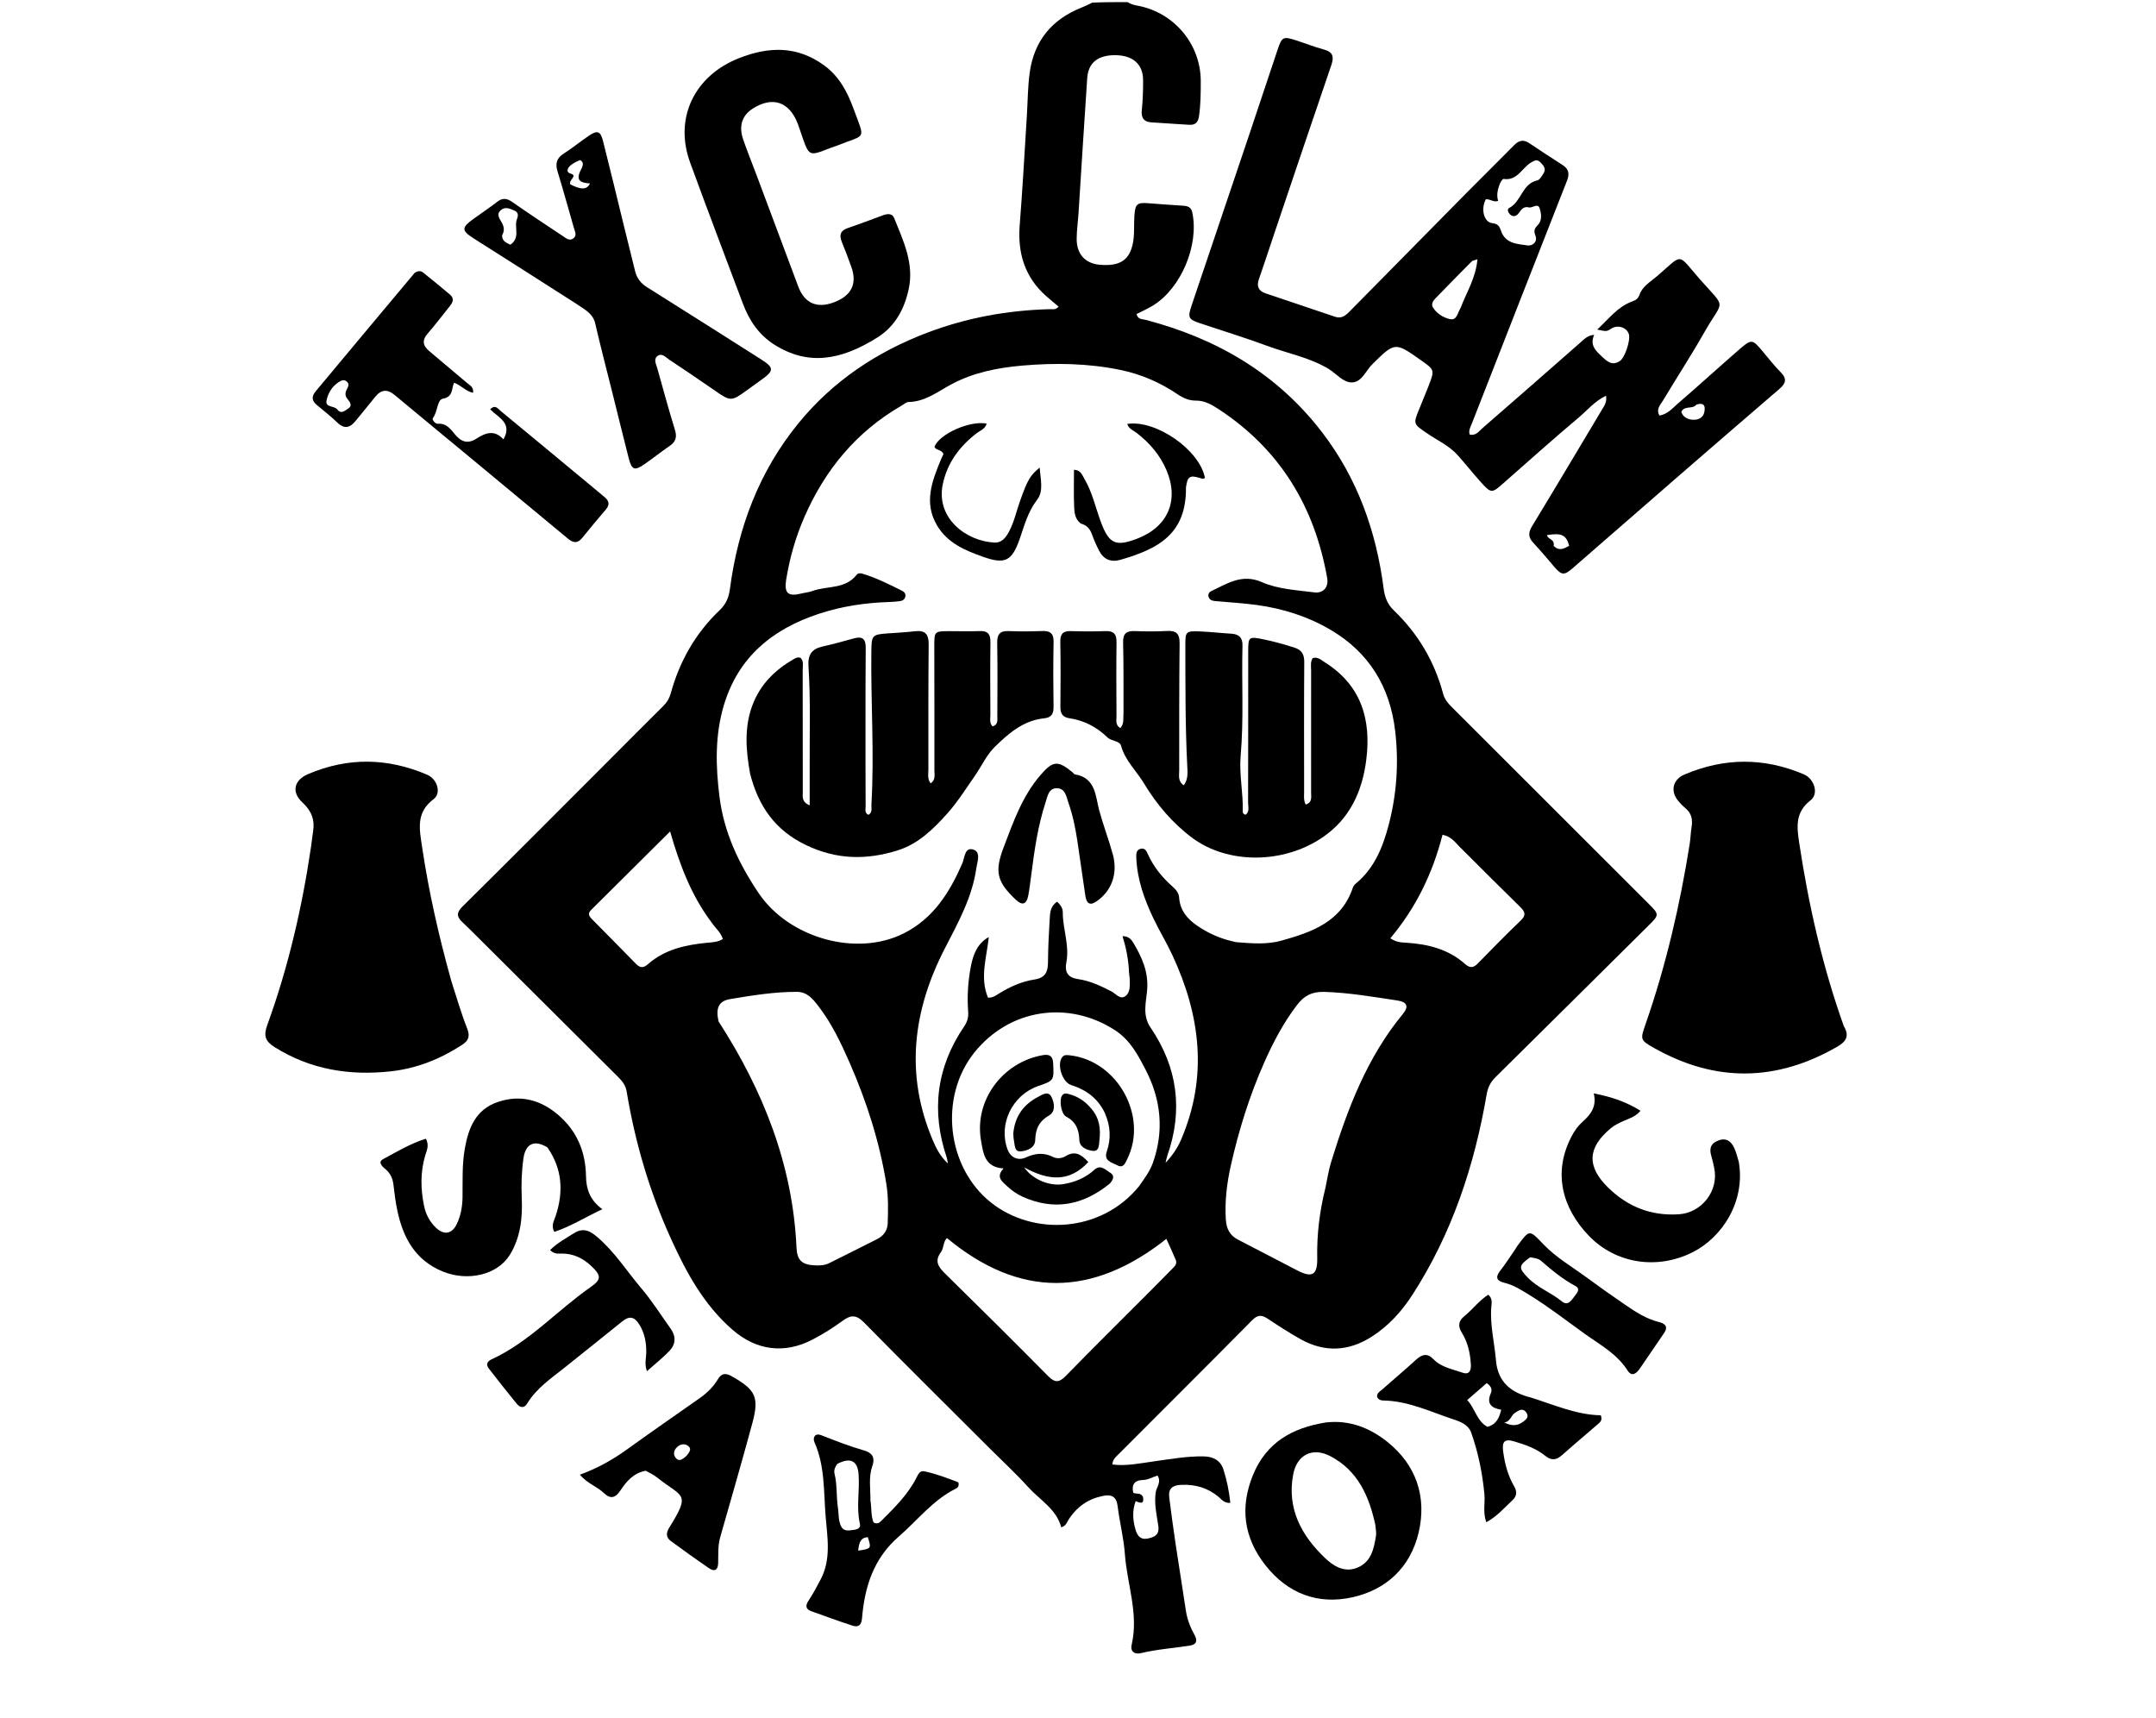
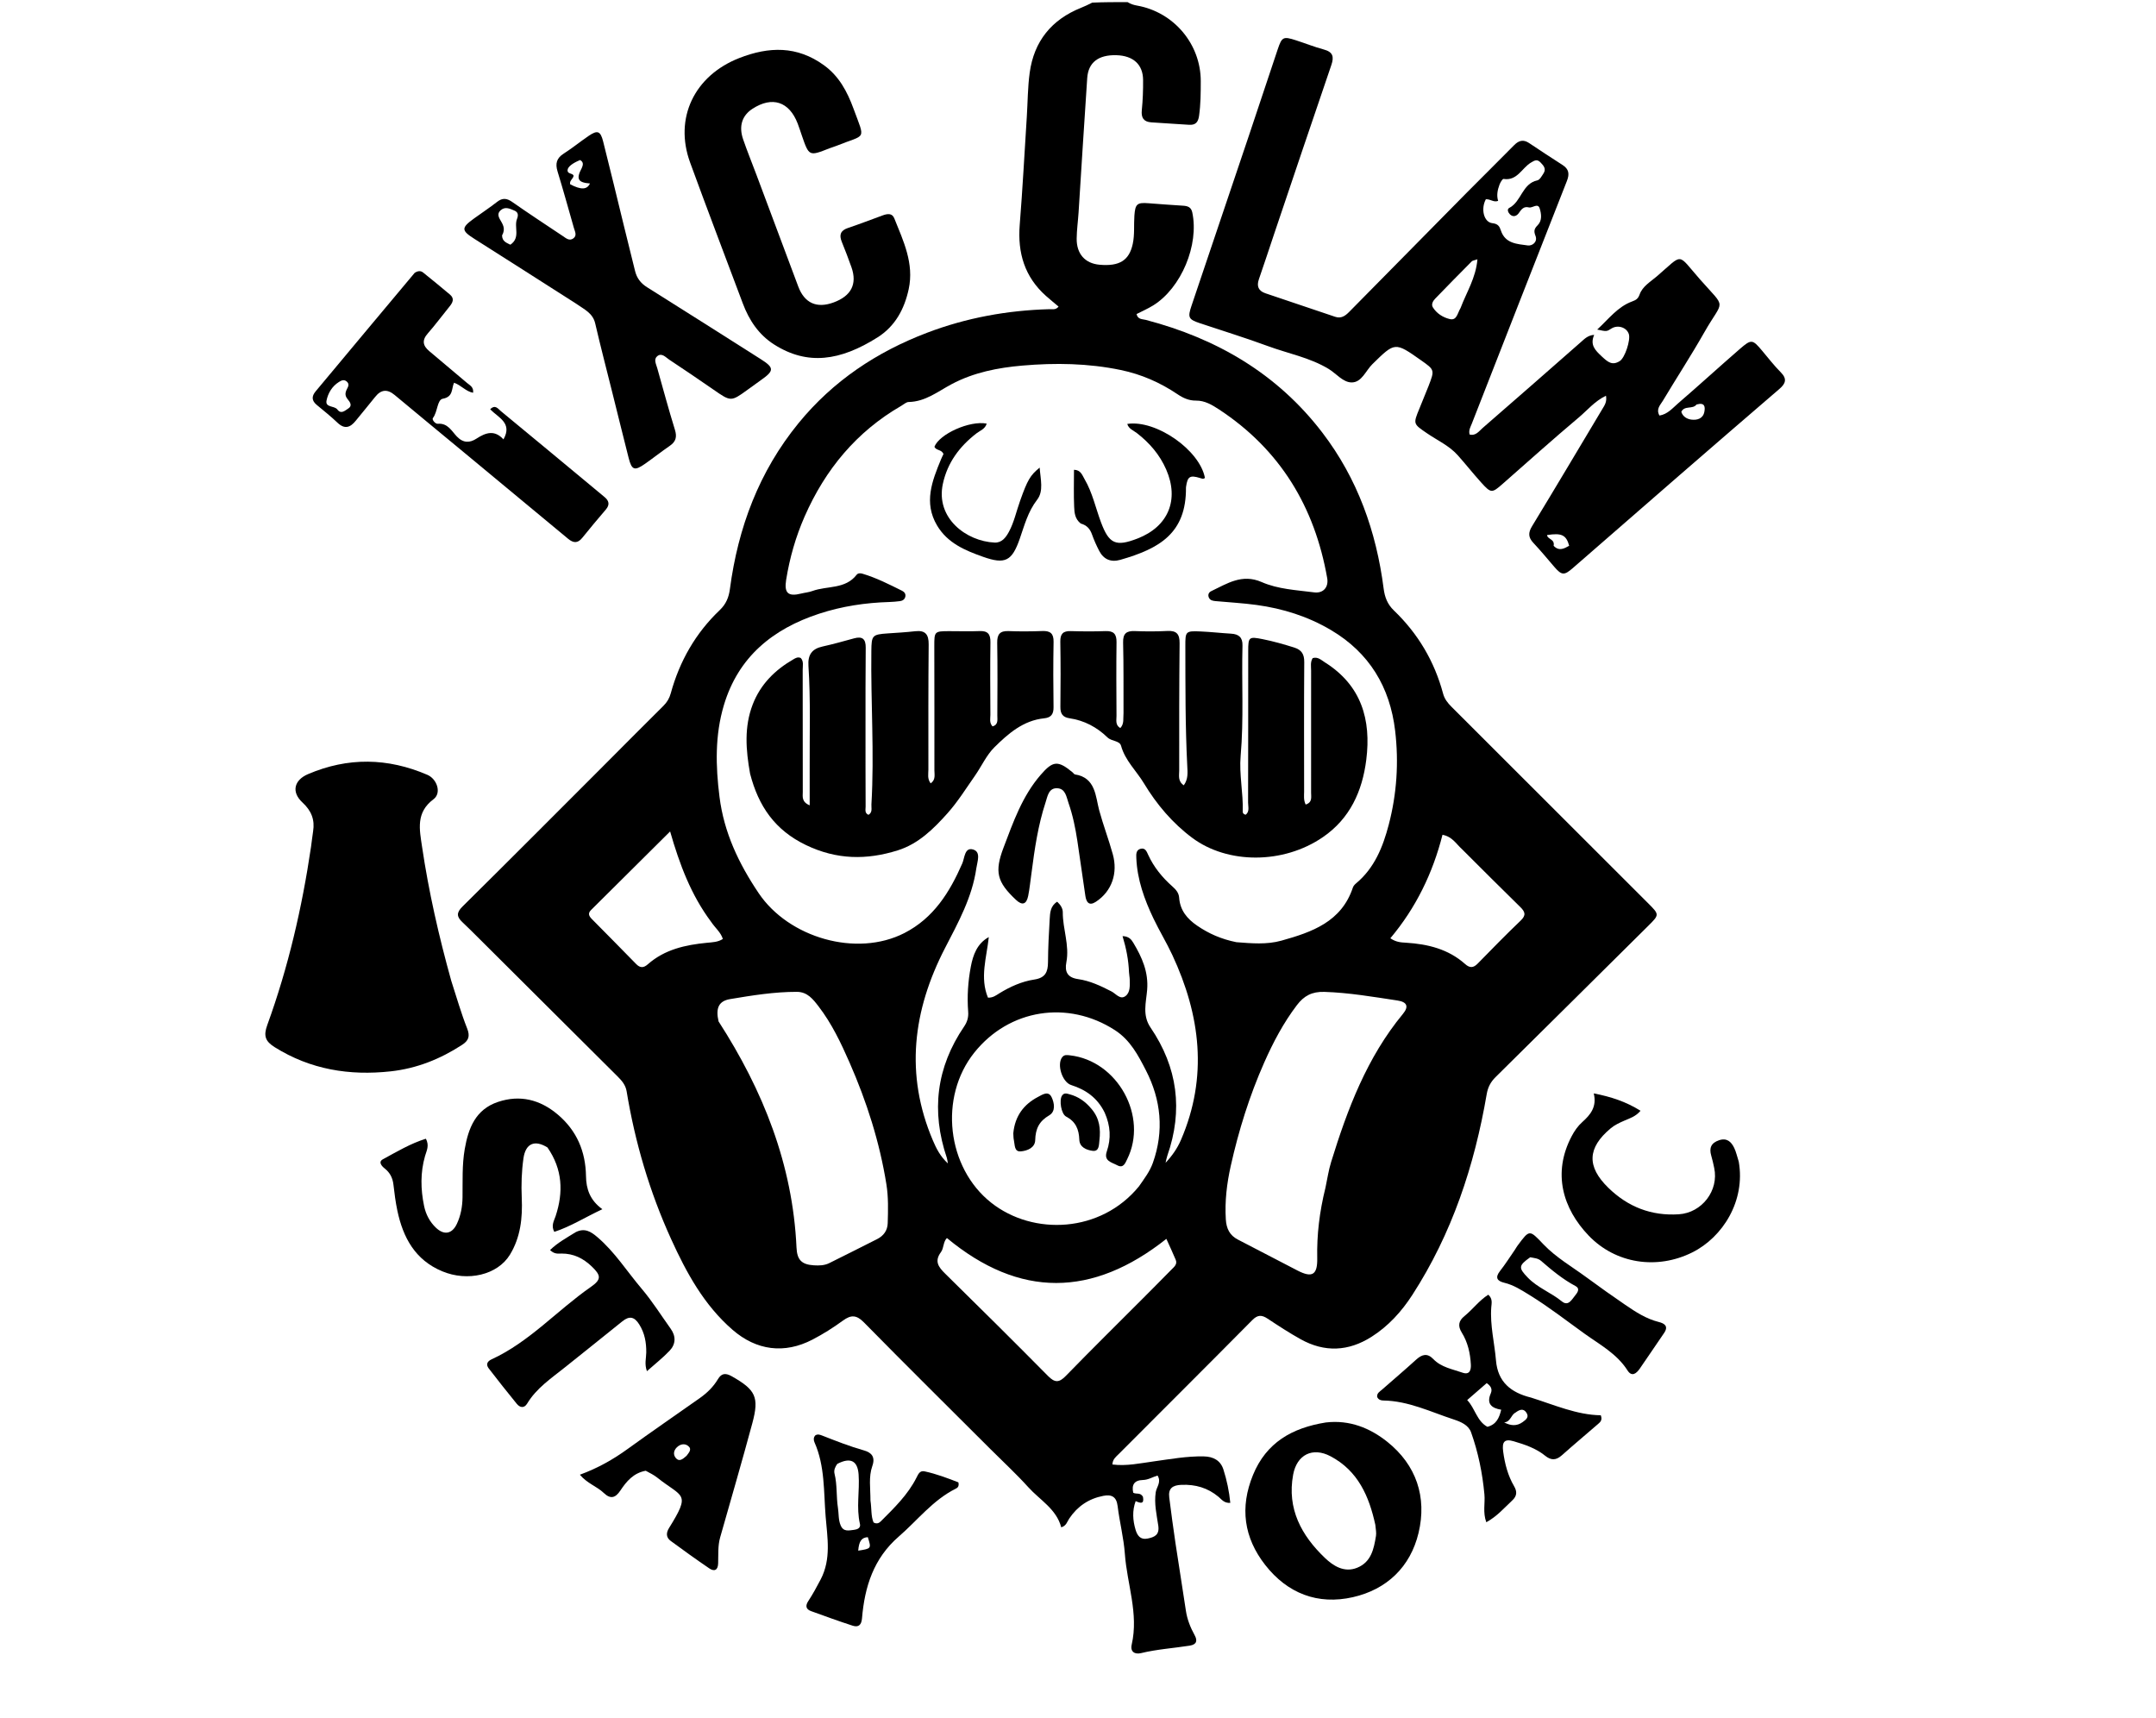
<svg xmlns="http://www.w3.org/2000/svg" version="1.1" id="Layer_1" x="0px" y="0px" width="100%" viewBox="0 0 1024 816" enable-background="new 0 0 1024 816" xml:space="preserve">
  <path fill="#000000" opacity="1" stroke="none" d=" M535.532,1   C537.18,2.015 538.586,2.389 540.099,2.659   C557.513,5.767 570.298,20.912 570.306,38.516   C570.308,44.008 570.27,49.497 569.506,54.977   C569.077,58.052 567.837,59.484 564.695,59.262   C558.717,58.841 552.731,58.547 546.755,58.102   C543.265,57.843 541.936,56.002 542.301,52.384   C542.786,47.587 542.96,42.736 542.914,37.912   C542.844,30.592 538.183,26.428 530.231,26.215   C521.722,25.987 516.889,29.609 516.378,37.081   C514.924,58.334 513.645,79.599 512.275,100.857   C512.008,105.007 511.417,109.147 511.37,113.297   C511.286,120.613 515.378,125.123 522.252,125.731   C531.76,126.571 536.312,123.637 537.999,115.871   C538.969,111.404 538.463,106.901 538.783,102.424   C539.182,96.854 540.059,96.101 545.474,96.521   C550.949,96.945 556.426,97.353 561.907,97.693   C564.09,97.829 565.731,98.352 566.27,100.855   C569.588,116.28 561.07,136.756 547.711,145.05   C545.205,146.607 542.465,147.786 539.81,149.152   C540.413,151.806 542.57,151.499 544.185,151.923   C577.907,160.763 606.648,177.466 628.069,205.485   C644.777,227.338 653.665,252.387 657.156,279.456   C657.696,283.639 658.956,286.97 662.056,289.946   C673.484,300.918 681.308,314.106 685.41,329.443   C686.083,331.962 687.563,333.842 689.373,335.648   C720.51,366.714 751.613,397.814 782.72,428.91   C788.206,434.395 788.197,434.399 782.778,439.77   C758.647,463.691 734.534,487.63 710.361,511.508   C708.016,513.826 706.693,516.279 706.116,519.646   C700.295,553.62 689.631,585.864 670.789,615.002   C665.7,622.872 659.416,629.812 651.385,634.903   C640.429,641.849 629.14,642.363 617.781,636.052   C612.401,633.063 607.227,629.685 602.092,626.284   C599.323,624.45 597.385,624.323 594.797,626.938   C573.704,648.251 552.446,669.401 531.27,690.633   C530.025,691.881 528.45,693.018 528.339,695.526   C535.012,696.381 541.49,694.943 547.962,694.056   C555.873,692.971 563.729,691.519 571.767,691.683   C576.236,691.774 579.683,693.586 581.056,697.876   C582.691,702.986 583.802,708.266 584.332,713.736   C581.41,713.974 580.197,712.093 578.757,710.892   C573.621,706.607 567.822,704.931 561.159,705.186   C556.933,705.348 554.794,706.858 555.337,711.168   C556.25,718.415 557.221,725.656 558.298,732.879   C559.892,743.563 561.654,754.221 563.233,764.906   C563.853,769.105 565.373,772.908 567.4,776.588   C568.83,779.182 568.383,781.037 565.061,781.558   C557.349,782.768 549.539,783.261 541.906,785.115   C539.189,785.775 536.679,784.66 537.512,781.03   C540.881,766.345 535.292,752.337 534.26,737.989   C533.712,730.384 531.745,722.891 530.824,715.298   C530.275,710.78 527.957,709.657 524.001,710.421   C517.109,711.754 511.747,715.378 507.832,721.212   C506.851,722.673 506.459,724.691 504.033,725.358   C501.747,716.653 493.913,712.429 488.386,706.307   C482.699,700.006 476.431,694.23 470.416,688.224   C450.37,668.208 430.223,648.29 410.37,628.084   C406.776,624.426 404.214,624.361 400.315,627.211   C395.758,630.542 390.926,633.588 385.92,636.194   C372.564,643.145 359.279,641.413 347.9,631.532   C334.347,619.764 326.014,604.444 318.728,588.426   C308.528,566.006 301.627,542.586 297.622,518.305   C297.121,515.264 295.328,513.224 293.307,511.211   C271.228,489.229 249.156,467.24 227.076,445.259   C224.598,442.792 222.123,440.32 219.577,437.925   C216.915,435.42 216.692,433.48 219.613,430.59   C242.714,407.741 265.636,384.71 288.606,361.728   C297.44,352.889 306.22,343.996 315.108,335.211   C316.843,333.496 317.949,331.584 318.58,329.283   C322.769,314.009 330.362,300.684 341.85,289.754   C344.859,286.891 346.154,283.666 346.674,279.735   C350.534,250.572 360.511,223.912 379.298,200.931   C395.63,180.954 416.381,167.138 440.311,158.032   C458.985,150.926 478.431,147.386 498.415,146.839   C499.837,146.801 501.448,147.294 502.775,145.606   C500.764,143.908 498.73,142.269 496.782,140.534   C486.645,131.504 483.258,120.095 484.321,106.797   C485.686,89.714 486.59,72.593 487.681,55.488   C488.125,48.508 488.111,41.468 489.053,34.556   C491.094,19.577 499.448,9.302 513.501,3.678   C515.192,3.001 516.844,2.226 518.757,1.249   C524.355,1 529.71,1 535.532,1  M587.246,447.474   C594.398,448.024 601.622,448.689 608.612,446.737   C623.1,442.691 637.132,437.841 642.563,421.499   C642.81,420.757 643.447,420.058 644.069,419.54   C652.832,412.237 656.833,402.208 659.593,391.652   C663.418,377.019 664.406,362.064 662.629,347.059   C660.168,326.286 650.352,309.982 632.1,299.201   C621.191,292.757 609.315,289.018 596.824,287.312   C590.397,286.434 583.897,286.084 577.431,285.488   C576.08,285.364 574.718,285.184 574.118,283.709   C573.587,282.401 574.158,281.285 575.273,280.756   C582.845,277.16 589.89,272.346 599.252,276.445   C607.02,279.847 615.758,280.241 624.161,281.33   C628.553,281.9 631.103,278.8 630.359,274.568   C624.418,240.747 608.039,213.588 579.075,194.517   C575.724,192.31 572.218,190.206 568.044,190.254   C564.677,190.292 561.937,189.03 559.253,187.222   C551.016,181.677 542.113,177.766 532.324,175.729   C516.828,172.505 501.19,172.274 485.563,173.626   C473.941,174.632 462.464,176.875 451.953,182.462   C445.438,185.925 439.516,190.773 431.572,190.919   C430.39,190.941 429.213,192.073 428.061,192.738   C406.787,205.02 391.961,222.983 382.175,245.258   C377.942,254.892 375.047,264.992 373.381,275.396   C372.369,281.717 374.371,283.435 380.488,281.901   C382.263,281.456 384.136,281.312 385.839,280.688   C392.84,278.122 401.453,279.957 406.858,272.98   C407.502,272.149 408.654,272.174 409.663,272.474   C416.243,274.432 422.331,277.539 428.446,280.573   C429.559,281.125 430.294,282.097 429.976,283.423   C429.672,284.695 428.659,285.339 427.425,285.493   C425.777,285.7 424.115,285.857 422.455,285.906   C411.067,286.239 399.885,287.917 389.057,291.467   C367.046,298.682 350.674,311.946 343.808,334.905   C339.529,349.217 339.881,363.805 341.732,378.473   C343.869,395.402 350.839,410.075 360.333,424.184   C374.601,445.387 406.8,454.768 429.538,443.132   C443.424,436.025 451.057,423.774 457.049,410.044   C458.164,407.49 458.115,402.246 462.188,403.453   C466.047,404.597 464.16,409.216 463.717,412.33   C461.757,426.13 455.133,438.089 448.847,450.255   C433.573,479.814 429.691,510.246 443.094,541.668   C444.701,545.435 446.525,549.128 450.204,552.554   C449.943,551.137 449.905,550.49 449.704,549.899   C442.196,527.753 444.7,506.917 457.917,487.517   C459.402,485.337 460.043,483.113 459.839,480.485   C459.283,473.304 459.756,466.106 461.095,459.09   C462.144,453.59 464.042,448.113 469.634,445.044   C468.605,454.771 465.295,464.271 469.234,473.802   C471.634,473.919 473.099,472.702 474.63,471.76   C479.797,468.585 485.33,466.1 491.27,465.203   C496.461,464.42 497.723,461.643 497.751,457.015   C497.793,450.196 498.151,443.374 498.552,436.564   C498.731,433.527 498.84,430.282 502.117,428.248   C503.753,429.777 504.779,431.458 504.77,433.22   C504.727,441.195 508.033,448.914 506.473,456.995   C505.605,461.491 506.974,464.285 512.039,465.003   C517.687,465.803 522.844,468.248 527.906,470.857   C530.001,471.937 532.016,474.905 534.509,473.09   C536.893,471.355 536.614,468.043 536.567,465.211   C536.547,464.051 536.269,462.896 536.225,461.734   C536.007,455.993 534.913,450.366 533.157,444.591   C536.222,444.667 537.372,446.262 538.257,447.736   C542.374,454.592 545.532,461.603 544.844,470.094   C544.365,476.006 542.456,482.14 546.441,487.989   C559.308,506.876 562.001,527.236 554.425,548.879   C554.045,549.965 553.866,551.122 553.594,552.245   C556.721,548.915 559.171,545.393 560.897,541.39   C573.818,511.422 570.161,482.215 556.779,453.509   C554.037,447.626 550.628,442.056 547.834,436.196   C543.512,427.132 540.128,417.745 539.703,407.562   C539.628,405.766 539.478,403.606 541.85,403.081   C543.969,402.612 544.62,404.424 545.321,405.957   C548.004,411.816 551.984,416.694 556.771,420.937   C558.437,422.414 559.865,423.964 560.038,426.325   C560.476,432.327 563.814,436.366 568.626,439.646   C574.084,443.366 579.929,446.002 587.246,447.474  M629.534,564.066   C630.409,560.011 630.988,555.864 632.208,551.915   C639.986,526.721 649.221,502.226 666.33,481.524   C669.245,477.997 668.27,475.847 663.733,475.164   C652.222,473.432 640.768,471.448 629.052,471.071   C623.109,470.88 619.316,472.954 615.95,477.386   C609.559,485.801 604.679,495.052 600.431,504.653   C593.428,520.48 588.287,536.947 584.529,553.812   C582.685,562.084 581.678,570.522 582.206,579.087   C582.475,583.452 583.979,586.694 588.028,588.756   C597.525,593.593 606.913,598.644 616.407,603.487   C623.286,606.997 625.784,605.424 625.624,597.505   C625.401,586.448 626.671,575.598 629.534,564.066  M341.279,485.087   C362.431,517.862 376.504,553.077 378.308,592.52   C378.575,598.36 380.74,600.579 386.562,600.935   C389.07,601.088 391.568,601.035 393.888,599.875   C401.478,596.08 409.077,592.304 416.641,588.457   C419.68,586.911 421.52,584.383 421.623,580.927   C421.807,574.777 421.985,568.63 421.005,562.5   C417.788,542.388 411.631,523.159 403.472,504.566   C399.399,495.283 395.031,486.093 388.802,477.988   C386.173,474.568 383.492,471.059 378.46,471.053   C367.772,471.041 357.262,472.737 346.779,474.494   C341.468,475.384 339.794,478.635 341.279,485.087  M540.956,563.422   C543.428,559.867 546.096,556.388 547.559,552.279   C552.938,537.173 551.466,522.35 544.258,508.346   C540.593,501.226 536.851,493.967 529.514,489.234   C507.261,474.878 479.346,479.161 462.763,499.889   C445.809,521.082 449.675,554.537 470.788,571.209   C490.771,586.989 522.875,585.577 540.956,563.422  M542.986,616.486   C547.445,611.996 551.924,607.526 556.349,603.002   C557.597,601.726 559.31,600.474 558.416,598.322   C557.033,594.992 555.481,591.732 553.968,588.367   C518.896,616.144 484.286,616.606 449.74,587.974   C447.909,589.822 448.329,592.756 446.894,594.685   C443.691,598.992 445.719,601.747 448.892,604.865   C465.283,620.97 481.611,637.142 497.76,653.489   C501.006,656.774 503.026,656.725 506.198,653.466   C518.16,641.176 530.369,629.125 542.986,616.486  M337.705,437.742   C328.264,425.109 322.777,410.583 318.275,394.879   C305.209,407.865 292.955,420.05 280.69,432.224   C279.051,433.852 279.814,435.17 281.111,436.484   C288.126,443.59 295.163,450.674 302.129,457.828   C304.039,459.79 305.678,459.74 307.686,457.968   C315.704,450.891 325.559,448.747 335.801,447.749   C338.396,447.496 341.022,447.454 343.32,445.931   C342.282,442.664 339.749,440.806 337.705,437.742  M694.294,403.202   C691.649,400.869 689.874,397.38 685.118,396.463   C680.499,414.682 672.477,431.19 660.347,445.61   C663.197,447.542 665.503,447.574 667.831,447.72   C678.149,448.365 687.888,450.737 695.857,457.84   C698.039,459.785 699.754,459.756 701.804,457.662   C708.546,450.775 715.277,443.869 722.245,437.215   C724.936,434.646 724.376,433.026 722.042,430.747   C712.886,421.807 703.858,412.737 694.294,403.202  M542.859,710.875   C543.552,714.563 541.566,713.889 539.386,712.913   C537.712,717.486 538,722.032 539.346,726.537   C540.16,729.258 541.636,731.395 545.016,730.707   C548.323,730.035 550.785,729.008 550.128,724.562   C549.356,719.333 548.098,714.137 548.927,708.659   C549.298,706.205 551.727,703.905 549.781,700.775   C547.496,701.451 545.348,702.828 542.83,702.889   C538.702,702.988 537.383,705.21 538.24,708.951   C539.777,709.769 541.585,708.663 542.859,710.875  z" />
  <path fill="#000000" opacity="1" stroke="none" d=" M678.435,183.486   C681.441,175.701 681.441,175.701 674.985,171.145   C662.476,162.32 662.565,162.411 651.798,172.968   C648.656,176.048 646.786,181.587 642.044,181.628   C637.896,181.663 634.718,177.441 631.041,175.213   C622.078,169.781 611.782,167.915 602.13,164.347   C591.517,160.425 580.678,157.119 569.947,153.518   C564.426,151.666 564.021,150.815 565.944,145.113   C575.034,118.146 584.156,91.19 593.234,64.219   C597.8,50.652 602.275,37.056 606.833,23.487   C608.843,17.502 609.473,17.193 615.462,19.12   C619.897,20.548 624.239,22.295 628.73,23.502   C633.051,24.664 633.701,26.875 632.324,30.896   C623.153,57.672 614.142,84.503 605.088,111.318   C602.692,118.412 600.394,125.539 597.921,132.605   C596.743,135.97 597.734,138.167 601.008,139.281   C612.039,143.036 623.094,146.718 634.133,150.448   C636.96,151.403 638.911,150.043 640.762,148.164   C659.467,129.177 678.171,110.188 696.908,91.233   C704.286,83.769 711.79,76.43 719.144,68.944   C721.351,66.698 723.52,66.127 726.212,67.912   C731.488,71.41 736.743,74.942 742.092,78.325   C745.234,80.312 745.495,82.678 744.195,85.98   C729.072,124.401 714.039,162.857 699.001,201.312   C698.412,202.818 697.458,204.277 697.99,206.348   C700.922,207.148 702.525,204.701 704.184,203.267   C719.8,189.761 735.286,176.103 750.814,162.494   C752.53,160.99 754.12,159.242 757.16,159.035   C755.107,163.808 757.547,166.284 760.825,169.329   C763.697,171.998 765.762,173.726 769.321,171.479   C771.776,169.929 774.507,161.498 773.631,158.691   C772.625,155.471 768.338,154.104 765.327,156.045   C763.092,157.485 763.092,157.485 758.596,156.522   C764.078,151.466 768.312,145.687 775.191,143.166   C777.087,142.471 778.013,141.883 778.762,139.803   C780.149,135.954 783.897,133.832 786.888,131.268   C799.805,120.197 796.314,120.07 807.371,132.628   C820.243,147.247 818.659,141.657 809.446,157.878   C803.199,168.876 796.277,179.49 789.776,190.346   C788.59,192.326 786.41,194.273 788.169,197.353   C792.043,196.739 794.444,193.78 797.087,191.504   C806.925,183.036 816.503,174.267 826.307,165.76   C831.852,160.948 832.364,161.128 836.994,166.647   C839.885,170.092 842.653,173.667 845.813,176.85   C848.898,179.957 848.083,182.182 845.162,184.691   C829.376,198.257 813.626,211.866 797.902,225.505   C780.917,240.237 763.96,255.003 747.021,269.789   C742.929,273.36 741.737,273.317 738.148,269.134   C734.894,265.341 731.711,261.479 728.29,257.842   C725.845,255.241 725.746,253.045 727.643,249.927   C738.899,231.43 749.939,212.801 761.06,194.222   C762.068,192.537 763.29,190.935 762.771,187.935   C757.401,190.521 753.913,194.841 749.875,198.238   C737.645,208.525 725.744,219.204 713.738,229.757   C708.588,234.284 708.193,234.36 703.442,229.098   C699.651,224.9 696.144,220.444 692.378,216.222   C688.33,211.683 682.752,209.19 677.837,205.827   C671.197,201.284 671.112,201.421 674.162,194.025   C675.559,190.639 676.918,187.237 678.435,183.486  M705.716,94.626   C703.23,99.204 704.715,105.548 708.81,105.994   C711.49,106.286 712.226,107.55 712.839,109.434   C714.893,115.737 720.591,115.861 725.582,116.562   C727.859,116.881 730.401,114.826 729.287,112.006   C728.373,109.692 728.7,108.586 730.349,106.93   C732.523,104.748 732.066,101.566 731.309,99.076   C730.416,96.138 727.88,98.949 726.125,98.502   C723.703,97.885 722.591,99.421 721.375,101.174   C720.357,102.643 718.678,103.286 717.148,101.794   C716.345,101.011 715.576,99.387 716.836,98.738   C722.635,95.749 722.905,87.223 730.176,85.655   C731.334,85.406 732.268,83.605 733.079,82.372   C734.505,80.207 733.155,78.666 731.691,77.164   C730.046,75.477 728.914,76.14 727.055,77.266   C722.793,79.85 720.599,85.982 714.118,84.981   C713.616,84.904 712.599,86.626 712.21,87.658   C711.26,90.177 710.724,92.806 711.548,95.403   C709.321,96.207 708.041,94.535 705.716,94.626  M693.72,146.235   C696.492,138.857 700.965,132.017 701.71,123.157   C700.18,123.686 699.426,123.721 699.034,124.116   C693.19,129.999 687.366,135.902 681.613,141.874   C680.574,142.953 679.671,144.567 680.548,145.968   C682.375,148.888 685.303,150.74 688.532,151.526   C691.939,152.355 692.149,148.867 693.72,146.235  M805.756,192.116   C803.987,194.538 800.007,192.416 798.548,195.604   C799.313,197.988 801.372,199.056 803.416,199.294   C806.135,199.611 808.893,198.804 809.494,195.559   C809.897,193.379 809.846,190.931 805.756,192.116  M737.903,259.21   C740.44,261.907 742.835,260.572 745.287,259.2   C743.887,254.048 741.675,253.014 734.775,254.119   C734.922,256.167 738.576,255.948 737.903,259.21  z" />
-   <path fill="#000000" opacity="1" stroke="none" d=" M875.685,487.246   C878.546,492.065 876.819,494.682 872.59,497.118   C843.721,513.744 814.773,514.133 785.737,497.791   C778.895,493.94 779.034,493.677 781.567,486.388   C791.263,458.492 797.917,429.849 802.541,400.713   C802.957,398.089 802.972,395.399 803.42,392.781   C804.03,389.217 803.391,386.224 800.489,383.809   C799.089,382.645 797.781,381.304 796.684,379.853   C793.24,375.297 794.78,370.089 799.983,367.87   C818.887,359.805 837.785,359.691 856.718,367.74   C861.666,369.843 864.026,376.942 859.9,380.113   C852.511,385.789 853.419,392.899 854.534,400.275   C858.992,429.762 865.546,458.751 875.685,487.246  z" />
  <path fill="#000000" opacity="1" stroke="none" d=" M214.33,465.818   C216.863,473.636 219.008,481.177 221.872,488.433   C223.353,492.185 222.558,494.22 219.429,496.255   C209.072,502.993 197.86,507.464 185.572,508.81   C166.002,510.954 147.472,507.978 130.466,497.335   C126.027,494.557 125.056,492.007 126.94,486.821   C136.905,459.402 143.459,431.092 147.714,402.243   C148.077,399.781 148.312,397.3 148.707,394.844   C149.598,389.308 147.893,385.036 143.662,381.128   C138.26,376.139 139.688,370.479 146.292,367.657   C165.254,359.553 184.122,359.879 202.98,367.984   C207.58,369.961 209.829,376.64 205.894,379.578   C197.421,385.904 199.243,393.948 200.457,402.141   C203.629,423.543 208.417,444.597 214.33,465.818  z" />
  <path fill="#000000" opacity="1" stroke="none" d=" M359.227,82.882   C365.943,100.868 372.518,118.49 379.142,136.095   C382.115,143.994 387.923,146.575 395.889,143.651   C404.293,140.566 407.204,134.948 404.412,126.94   C402.987,122.854 401.406,118.82 399.791,114.803   C398.48,111.54 399.206,109.464 402.718,108.283   C408.24,106.425 413.684,104.336 419.153,102.323   C421.345,101.516 423.695,101.063 424.741,103.674   C429.062,114.462 434.224,125.107 431.584,137.339   C429.533,146.845 425.101,154.987 416.804,160.224   C399.038,171.437 383.504,173.664 367.692,163.622   C360.38,158.978 355.8,152.109 352.801,144.109   C344.442,121.817 335.949,99.574 327.781,77.212   C320.035,56.003 329.879,35.9 351.057,27.593   C365.244,22.027 378.55,21.743 391.305,30.957   C398.511,36.163 402.389,43.461 405.392,51.642   C411.063,67.093 411.478,63.486 397.258,69.27   C396.179,69.708 395.043,70.004 393.96,70.432   C384.257,74.264 384.258,74.268 380.818,64.306   C380.166,62.419 379.572,60.509 378.853,58.648   C374.814,48.201 366.763,45.592 357.39,51.668   C352.46,54.863 350.797,59.893 352.946,66.153   C354.837,71.662 357.041,77.063 359.227,82.882  z" />
  <path fill="#000000" opacity="1" stroke="none" d=" M273.737,144.29   C257.434,133.886 241.451,123.649 225.411,113.501   C219.042,109.471 218.943,108.242 225.159,103.753   C228.804,101.121 232.558,98.633 236.103,95.873   C238.628,93.908 240.664,94.086 243.26,95.901   C251.172,101.436 259.251,106.732 267.285,112.091   C268.776,113.085 270.361,114.592 272.244,113.268   C274.207,111.888 273.058,109.962 272.568,108.249   C270.008,99.302 267.538,90.326 264.812,81.429   C263.674,77.714 264.32,75.133 267.708,72.968   C271.77,70.371 275.529,67.303 279.516,64.581   C283.756,61.687 285.187,62.145 286.459,67.153   C289.854,80.522 293.056,93.94 296.345,107.336   C298.09,114.439 299.873,121.534 301.609,128.639   C302.439,132.037 304.261,134.499 307.32,136.413   C325.379,147.715 343.337,159.177 361.336,170.574   C367.712,174.611 367.759,176.05 361.625,180.366   C359.446,181.899 357.304,183.485 355.146,185.046   C347.147,190.832 347.174,190.794 338.901,185.071   C331.918,180.242 324.902,175.458 317.814,170.785   C316.148,169.687 314.301,167.365 312.126,169.195   C310.364,170.677 311.621,172.931 312.156,174.822   C314.92,184.584 317.542,194.391 320.549,204.079   C321.618,207.522 321.016,209.753 318.1,211.751   C314.118,214.479 310.33,217.487 306.378,220.259   C301.374,223.77 300.05,223.294 298.572,217.475   C295.955,207.168 293.414,196.841 290.841,186.523   C288.106,175.551 285.248,164.608 282.693,153.594   C281.555,148.687 277.509,146.958 273.737,144.29  M238.462,111.805   C238.482,114.73 240.754,115.358 242.403,116.219   C247.339,112.849 244.029,107.874 245.545,104.001   C246.321,102.019 246.055,100.728 244.238,99.974   C242.155,99.11 239.916,97.955 237.781,99.871   C236.305,101.197 236.537,102.592 237.5,104.282   C238.681,106.355 240.314,108.533 238.462,111.805  M276.319,79.798   C276.975,78.331 277.233,76.953 275.521,76.008   C271.797,77.529 269.7,79.259 269.578,80.719   C269.401,82.836 272.024,82.064 272.436,83.484   C272.202,85.013 270.325,85.799 270.819,87.534   C276.012,90.244 278.806,90.127 280.211,87.14   C274.551,86.717 273.489,85.034 276.319,79.798  z" />
  <path fill="#000000" opacity="1" stroke="none" d=" M196.938,129.596   C198.501,128.565 199.834,128.522 200.974,129.439   C205.256,132.883 209.512,136.361 213.712,139.904   C215.928,141.774 215.076,143.646 213.535,145.533   C210.06,149.79 206.805,154.238 203.178,158.358   C200.3,161.627 200.812,164.185 203.903,166.776   C209.894,171.796 215.837,176.874 221.836,181.885   C223.216,183.038 225.025,183.823 224.705,186.536   C221.237,185.918 219.031,182.939 215.646,181.769   C214.354,184.652 215.368,188.444 210.315,189.366   C207.587,189.863 207.894,195.621 205.617,198.519   C204.995,199.311 206.775,201.367 207.911,201.264   C212.668,200.832 214.548,204.769 216.99,207.31   C220.124,210.571 223.234,210.311 226.273,208.331   C230.745,205.418 234.874,204.038 239.123,208.671   C243.533,200.851 236.663,198.367 232.812,194.378   C235.215,191.941 236.564,194.163 237.841,195.215   C251.855,206.759 265.816,218.367 279.79,229.959   C282.224,231.978 284.64,234.019 287.086,236.024   C289.266,237.809 289.716,239.686 287.752,241.988   C283.967,246.423 280.204,250.879 276.556,255.426   C274.357,258.167 272.284,257.929 269.79,255.853   C253.272,242.109 236.716,228.411 220.168,214.704   C209.274,205.68 198.346,196.696 187.488,187.629   C183.958,184.681 180.989,184.937 178.142,188.551   C175.157,192.341 172.017,196.009 168.999,199.774   C166.381,203.041 163.723,204.037 160.266,200.734   C157.144,197.751 153.744,195.057 150.421,192.288   C148.008,190.278 147.938,188.226 149.921,185.852   C165.509,167.192 181.07,148.51 196.938,129.596  M164.836,184.663   C165.526,183.437 165.959,182.221 164.61,181.132   C163.307,180.079 162.052,180.733 160.949,181.425   C157.705,183.462 155.802,186.724 155.091,190.204   C154.382,193.677 158.805,192.57 160.246,194.497   C162.023,196.874 163.868,194.983 165.406,194.014   C167.466,192.715 166.258,190.982 165.265,189.78   C164.064,188.326 163.579,187.008 164.836,184.663  z" />
  <path fill="#000000" opacity="1" stroke="none" d=" M260.029,544.969   C253.973,541.191 249.63,543.015 248.619,550.11   C247.733,556.323 247.528,562.643 247.81,568.992   C248.226,578.372 247.248,587.634 242.181,595.909   C236.304,605.507 222.116,608.829 209.999,603.756   C197.13,598.368 191.433,587.757 188.726,574.962   C187.868,570.907 187.342,566.771 186.871,562.649   C186.509,559.485 185.264,556.962 182.757,554.977   C181.278,553.806 179.528,551.843 181.848,550.579   C188.458,546.978 194.996,543.084 202.249,540.813   C204.056,544.037 202.578,546.571 201.879,549.007   C199.615,556.897 199.775,564.787 201.413,572.71   C202.24,576.71 204.086,580.27 207.061,583.089   C210.941,586.765 214.734,586.066 217.003,581.223   C218.858,577.264 219.621,573.018 219.681,568.625   C219.786,560.98 219.41,553.312 220.728,545.719   C222.455,535.773 225.869,526.917 236.467,523.349   C246.976,519.811 256.473,522.231 264.825,529.25   C273.908,536.884 278.144,546.826 278.322,558.609   C278.413,564.631 280.159,569.989 286.099,574.281   C277.885,578.122 271.118,582.474 263.27,585.045   C261.617,582.041 263.164,579.778 263.892,577.565   C267.632,566.206 267.216,555.36 260.029,544.969  z" />
  <path fill="#000000" opacity="1" stroke="none" d=" M629.687,675.572   C641.085,674.224 650.767,678.274 658.859,684.72   C672.688,695.735 677.814,711.026 673.743,728.032   C669.887,744.14 658.694,754.887 642.538,758.547   C625.865,762.323 611.479,756.77 600.899,743.221   C590.785,730.269 588.781,715.939 595.124,700.485   C601.443,685.089 613.683,678.138 629.687,675.572  M653.216,724.18   C650.258,710.617 645.012,698.515 631.925,691.61   C623.418,687.121 615.937,690.846 614.181,700.368   C611.19,716.587 618.15,729.269 629.28,739.902   C633.159,743.608 638.409,747.081 644.609,744.558   C651.271,741.846 652.515,735.634 653.521,729.47   C653.757,728.025 653.464,726.493 653.216,724.18  z" />
  <path fill="#000000" opacity="1" stroke="none" d=" M306.691,698.495   C300.834,699.571 297.518,703.577 294.664,707.872   C292.226,711.54 289.896,712.058 286.696,708.987   C283.513,705.933 278.959,704.588 275.414,700.384   C283.996,697.233 291.275,693.099 298.13,688.132   C309.446,679.932 320.978,672.031 332.396,663.971   C335.826,661.549 338.814,658.65 340.976,655.015   C342.732,652.062 344.725,652.024 347.604,653.656   C358.867,660.045 360.676,663.485 357.33,675.896   C352.439,694.034 347.178,712.072 342.041,730.144   C340.88,734.226 341.223,738.398 341.085,742.545   C340.98,745.702 339.291,746.505 336.87,744.859   C330.68,740.653 324.6,736.28 318.574,731.841   C316.358,730.208 316.283,728.075 317.768,725.683   C328.316,708.688 324.222,711.383 312.11,701.725   C310.562,700.491 308.736,699.605 306.691,698.495  M326.08,691.401   C327.115,689.949 328.856,688.328 326.851,686.726   C325.162,685.376 323.011,685.839 321.437,687.412   C319.992,688.856 319.63,690.751 320.91,692.366   C322.492,694.363 324.125,693.16 326.08,691.401  z" />
  <path fill="#000000" opacity="1" stroke="none" d=" M727.19,663.753   C738.428,667.294 748.948,671.984 760.301,672.154   C761.156,674.415 760.094,675.346 759.116,676.196   C753.342,681.208 747.473,686.111 741.761,691.192   C739.029,693.621 736.659,693.628 733.83,691.335   C729.49,687.816 724.204,686.052 718.964,684.504   C714.569,683.206 713.317,684.73 713.931,689.33   C714.708,695.158 716.154,700.764 719.143,705.871   C720.612,708.381 720.517,710.473 718.297,712.543   C714.465,716.116 711.035,720.168 705.924,722.953   C704.192,718.239 705.417,713.922 705.031,709.741   C704.104,699.679 702.089,689.776 698.697,680.256   C697.464,676.798 693.882,675.263 690.521,674.162   C679.498,670.552 668.909,665.305 656.95,665.134   C655.806,665.118 654.639,664.734 654.083,663.428   C653.881,661.633 655.348,660.89 656.438,659.933   C661.812,655.21 667.274,650.583 672.563,645.766   C675.328,643.248 677.871,642.452 680.742,645.446   C684.521,649.387 689.796,650.223 694.617,651.912   C698.021,653.104 698.727,650.647 698.588,648.056   C698.302,642.685 697.131,637.47 694.265,632.863   C692.3,629.704 692.764,627.284 695.535,625.05   C699.479,621.871 702.526,617.62 706.869,614.887   C709.042,616.845 708.424,618.993 708.287,620.832   C707.645,629.402 709.816,637.693 710.524,646.124   C711.378,656.299 717.536,661.386 727.19,663.753  M696.849,664.927   C700.585,668.79 701.405,674.93 706.451,677.631   C710.724,676.512 712.07,673.368 713.001,669.515   C708.472,668.765 705.885,666.74 708.044,661.767   C709.011,659.54 707.842,658.076 706.116,656.876   C703.062,659.519 700.185,662.008 696.849,664.927  M719.713,670.93   C717.589,672.026 717.476,675.293 714.405,675.53   C717.57,677.202 720.45,677.392 723.253,675.339   C724.783,674.218 726.406,673.028 724.955,670.882   C723.606,668.887 721.918,669.256 719.713,670.93  z" />
  <path fill="#000000" opacity="1" stroke="none" d=" M825.828,551.714   C829.079,570.299 818.266,587.552 803.765,594.795   C787.061,603.137 767.384,600.246 754.499,586.771   C742.221,573.929 737.251,557.083 746.475,539.61   C747.81,537.082 749.38,534.798 751.536,532.871   C755.343,529.467 758.53,525.704 756.958,519.282   C765.141,520.875 772.266,523.202 779.182,527.534   C776.795,530.343 774.015,531.114 771.504,532.215   C769.2,533.225 766.938,534.256 765.005,535.871   C753.912,545.144 753.529,554.012 763.876,564.105   C773.183,573.183 784.28,577.547 797.378,576.695   C808.329,575.982 816.459,565.434 814.166,554.686   C813.75,552.736 813.333,550.777 812.763,548.868   C811.663,545.182 812.748,542.761 816.505,541.518   C820.197,540.296 822.261,542.256 823.664,545.16   C824.593,547.084 825.041,549.24 825.828,551.714  z" />
  <path fill="#000000" opacity="1" stroke="none" d=" M273.406,585.198   C277.749,582.99 280.743,585.016 283.649,587.481   C291.978,594.546 297.768,603.812 304.748,612.037   C309.793,617.981 313.97,624.661 318.525,631.019   C321.122,634.644 320.994,638.378 318.02,641.51   C314.855,644.844 311.195,647.707 307.266,651.207   C306.002,647.8 306.922,645.012 306.946,642.335   C306.988,637.56 306.216,633.162 303.615,629.007   C301.294,625.3 298.908,624.846 295.558,627.556   C286.498,634.884 277.371,642.128 268.281,649.418   C261.809,654.607 254.814,659.235 250.386,666.581   C248.96,668.947 246.952,668.548 245.46,666.729   C240.931,661.207 236.522,655.586 232.155,649.936   C230.693,648.044 231.38,646.549 233.483,645.583   C251.475,637.314 264.592,622.346 280.54,611.258   C285.728,607.651 285.54,605.772 281.034,601.457   C277.03,597.622 272.408,595.314 266.733,595.345   C265.135,595.353 263.381,595.748 261.248,593.686   C264.769,590.236 269.02,587.926 273.406,585.198  z" />
  <path fill="#000000" opacity="1" stroke="none" d=" M413.428,712.625   C414.019,716.467 413.618,720.02 414.893,723.051   C416.487,723.944 417.564,723.3 418.366,722.497   C424.713,716.152 431.204,709.889 435.304,701.743   C436.211,699.942 436.921,698.308 439.186,698.796   C444.846,700.016 450.217,702.082 455.191,704.006   C455.659,706.03 454.717,706.624 453.871,707.047   C443.047,712.463 435.773,722.04 426.884,729.738   C414.89,740.125 410.669,753.62 409.414,768.58   C409.148,771.743 407.76,772.982 404.975,772.081   C398.331,769.931 391.762,767.544 385.198,765.157   C382.745,764.265 382.45,762.604 383.869,760.435   C386.049,757.102 387.952,753.625 389.798,750.075   C394.844,740.372 392.953,730.239 392.144,720.266   C391.182,708.414 391.846,696.257 386.84,684.979   C386.393,683.973 386.3,682.683 387.247,681.689   C388.395,680.94 389.554,681.418 390.596,681.824   C397.099,684.361 403.578,686.934 410.318,688.831   C413.987,689.863 415.836,691.962 414.301,696.294   C412.491,701.404 413.442,706.852 413.428,712.625  M397.672,695.242   C396.654,696.632 395.951,698.229 396.363,699.894   C397.689,705.242 397.142,710.756 397.985,716.141   C398.417,718.901 398.132,721.737 399.269,724.433   C400.637,727.679 403.275,726.818 405.63,726.561   C407.082,726.402 408.894,725.73 408.44,723.797   C406.607,715.978 408.361,708.092 407.799,700.251   C407.345,693.907 404.08,691.898 397.672,695.242  M412.17,730.042   C409.196,730.224 407.988,731.921 407.609,736.449   C413.89,735.468 413.89,735.468 412.17,730.042  z" />
  <path fill="#000000" opacity="1" stroke="none" d=" M719.514,593.54   C720.062,592.671 720.391,592.089 720.787,591.555   C726.538,583.813 726.38,583.968 733.075,590.977   C739.08,597.263 746.68,601.609 753.631,606.734   C759.651,611.172 765.762,615.495 771.937,619.715   C776.877,623.092 781.89,626.365 787.843,627.847   C790.579,628.528 792.591,629.848 790.345,633.11   C786.483,638.718 782.711,644.388 778.83,649.983   C777.244,652.268 775.066,654.104 772.987,650.843   C767.947,642.938 759.891,638.645 752.649,633.448   C744.006,627.247 735.611,620.685 726.523,615.096   C722.677,612.732 718.954,610.291 714.494,609.221   C711.118,608.41 709.932,606.827 712.444,603.625   C714.9,600.494 717.045,597.117 719.514,593.54  M726.778,597.11   C721.133,601.086 721.191,602.155 725.604,606.74   C730.284,611.601 736.656,613.86 741.785,618.047   C744.953,620.633 746.593,617.061 748.351,614.942   C749.585,613.454 750.289,611.841 748.305,610.788   C742.251,607.576 737.049,603.242 731.919,598.806   C730.522,597.599 728.944,597.528 726.778,597.11  z" />
  <path fill="#000000" opacity="1" stroke="none" d=" M356.256,367.444   C354.221,356.093 353.397,345.184 357.524,334.518   C361.239,324.918 368.131,318.126 376.905,313.081   C377.884,312.518 378.944,311.872 380.322,312.498   C381.817,314.092 381.237,316.19 381.241,318.099   C381.284,337.431 381.241,356.764 381.283,376.096   C381.288,378.237 380.597,380.812 384.566,382.48   C384.566,376.149 384.589,370.439 384.561,364.73   C384.482,348.57 385.044,332.396 383.975,316.257   C383.625,310.967 385.599,308.16 390.703,307.035   C395.737,305.926 400.708,304.521 405.683,303.159   C409.642,302.076 411.215,303.525 411.176,307.581   C411.054,320.246 411.083,332.913 411.077,345.579   C411.07,358.077 411.071,370.576 411.13,383.074   C411.137,384.442 410.565,386.156 412.488,386.988   C414.529,385.771 413.78,383.741 413.881,382.039   C415.318,357.724 413.533,333.408 413.852,309.09   C413.948,301.794 414.227,301.319 421.684,300.817   C426.003,300.526 430.331,300.284 434.628,299.791   C439.462,299.236 441.12,301.272 441.075,306.027   C440.888,325.858 440.927,345.691 440.941,365.523   C440.943,367.592 440.35,369.815 442.016,372.035   C444.496,370.354 443.792,367.858 443.795,365.761   C443.829,346.096 443.776,326.43 443.75,306.765   C443.74,299.909 443.863,299.773 450.723,299.75   C455.556,299.733 460.396,299.923 465.22,299.717   C469.155,299.548 470.466,301.156 470.411,305.011   C470.245,316.508 470.328,328.009 470.388,339.509   C470.397,341.257 469.786,343.176 471.397,344.976   C474.26,344.192 473.672,341.755 473.681,339.825   C473.738,328.326 473.828,316.824 473.625,305.328   C473.553,301.255 474.895,299.554 479.064,299.721   C484.388,299.935 489.733,299.891 495.06,299.692   C498.852,299.551 500.473,300.857 500.399,304.855   C500.209,315.184 500.233,325.521 500.383,335.851   C500.431,339.167 499.217,340.813 495.946,341.141   C485.977,342.142 478.767,348.49 472.239,354.96   C468.531,358.635 466.147,364.001 463.001,368.489   C458.795,374.489 454.89,380.788 450.033,386.222   C443.406,393.636 436.235,400.776 426.356,403.868   C411.589,408.49 397.405,408.35 382.835,401.36   C368.069,394.276 360.253,382.919 356.256,367.444  z" />
  <path fill="#000000" opacity="1" stroke="none" d=" M533.616,338.604   C533.579,327.156 533.695,316.157 533.424,305.166   C533.319,300.92 534.941,299.558 538.968,299.717   C544.124,299.92 549.306,299.932 554.458,299.663   C558.826,299.436 560.299,301.156 560.255,305.476   C560.051,325.634 560.049,345.795 560.071,365.955   C560.074,368.27 559.318,370.998 562.244,372.958   C564.393,370.036 564.052,366.852 563.897,363.828   C562.928,344.852 563.03,325.861 562.985,306.871   C562.968,299.817 563.083,299.581 570.292,299.898   C575.112,300.11 579.917,300.662 584.735,300.947   C588.333,301.16 590.222,302.7 590.121,306.543   C589.661,324.02 590.787,341.519 589.251,358.986   C588.474,367.818 590.539,376.58 590.232,385.417   C590.21,386.056 590.538,386.717 591.64,386.941   C593.599,385.423 592.778,383.105 592.784,381.136   C592.848,357.144 592.835,333.152 592.843,309.16   C592.845,302.524 593.19,302.261 599.651,303.541   C604.722,304.545 609.669,305.96 614.603,307.504   C618.228,308.638 619.484,310.692 619.458,314.456   C619.314,334.949 619.376,355.443 619.397,375.936   C619.399,377.875 619.06,379.889 620.127,382.095   C623.409,381.099 622.705,378.502 622.709,376.444   C622.744,357.117 622.698,337.789 622.716,318.462   C622.718,316.505 622.271,314.455 623.459,312.56   C625.898,311.779 627.53,313.484 629.289,314.591   C646.55,325.453 651.331,341.733 648.915,360.86   C647.027,375.811 641.153,388.789 628.29,397.597   C609.413,410.525 583.026,410.376 566.317,397.959   C556.915,390.972 549.372,382.063 543.32,372.024   C539.738,366.083 534.416,361.261 532.46,354.22   C531.748,351.656 528.002,352.17 525.988,350.212   C521.02,345.38 514.978,342.147 507.992,341.126   C504.728,340.649 503.595,338.965 503.637,335.712   C503.769,325.384 503.769,315.051 503.6,304.724   C503.54,301.05 504.914,299.619 508.56,299.729   C514.053,299.894 519.56,299.923 525.051,299.728   C528.939,299.59 530.353,301.106 530.299,304.997   C530.14,316.658 530.222,328.322 530.287,339.985   C530.298,341.979 529.622,344.333 532.091,345.782   C534.041,343.698 533.376,341.275 533.616,338.604  z" />
  <path fill="#000000" opacity="1" stroke="none" d=" M489.902,414.723   C489.338,418.614 489.031,422.106 488.332,425.518   C487.503,429.56 485.485,430.124 482.555,427.377   C473.499,418.886 472.276,414.054 476.643,402.536   C481.239,390.415 485.518,378.123 494.213,368.066   C500.093,361.264 502.426,361.02 509.445,366.827   C509.829,367.145 510.152,367.731 510.565,367.793   C520.477,369.298 520.326,378.449 522.075,384.866   C523.993,391.905 526.593,398.706 528.533,405.719   C530.99,414.602 528.163,423.253 520.497,428.28   C517.206,430.438 515.94,428.411 515.498,425.478   C514.184,416.766 513.017,408.032 511.689,399.323   C510.761,393.235 509.533,387.19 507.498,381.37   C506.494,378.499 506.077,374.524 502.135,374.356   C498.021,374.181 497.536,378.226 496.599,381.071   C493.048,391.861 491.403,403.058 489.902,414.723  z" />
  <path fill="#000000" opacity="1" stroke="none" d=" M513.301,248.635   C510.491,246.435 510.301,243.443 510.175,240.706   C509.91,234.931 510.095,229.136 510.095,223.111   C513.338,223.182 514.023,225.697 515.104,227.538   C518.85,233.915 520.353,241.172 522.906,248.018   C526.752,258.33 529.914,259.771 540.286,255.749   C554.901,250.082 560.166,237.365 553.886,222.984   C550.81,215.94 545.987,210.35 539.951,205.678   C538.322,204.417 536.072,203.69 535.403,201.335   C549.133,199.233 569.861,213.802 572.283,226.967   C571.525,227.668 570.741,227.256 569.959,227.019   C565.18,225.566 564.05,226.26 563.336,231.086   C563.312,231.25 563.283,231.417 563.284,231.582   C563.444,253.246 550.731,260.526 532.113,265.872   C527.685,267.144 524.192,265.726 522.057,261.599   C520.763,259.099 519.606,256.504 518.662,253.854   C517.753,251.303 516.33,249.482 513.301,248.635  z" />
  <path fill="#000000" opacity="1" stroke="none" d=" M484.567,237.67   C488.015,227.992 489.271,225.765 493.787,222.078   C494.212,227.754 495.756,233.241 492.593,237.333   C488.232,242.975 486.577,249.436 484.355,255.818   C480.635,266.504 477.422,268.163 466.87,264.429   C458.334,261.409 450.028,257.914 445.083,249.597   C438.603,238.697 442.712,228.393 446.954,218.115   C447.324,217.22 447.774,216.359 448.101,215.664   C447.31,213.386 444.569,214.067 443.817,212.167   C446.162,206.12 460.566,199.626 468.628,201.18   C467.919,203.762 465.476,204.499 463.759,205.828   C455.732,212.041 449.98,219.722 447.812,229.806   C444.307,246.109 459.015,257.096 472.404,257.683   C475.787,257.831 477.694,255.334 479.192,252.565   C481.672,247.983 482.685,242.88 484.567,237.67  z" />
-   <path fill="#000000" opacity="1" stroke="none" d=" M527.106,562.115   C514.373,572.425 500.801,575.072 485.848,568.428   C482.917,567.127 480.382,565.29 478.048,563.106   C475.694,560.904 472.967,558.895 476.652,554.913   C467.539,554.431 466.968,547.427 465.958,541.759   C462.582,522.807 476.01,504.559 495.14,501.144   C498.565,500.532 500.059,501.544 500.218,505.15   C500.569,513.145 500.651,513.186 493.016,515.828   C480.808,520.053 474.056,533.931 478.555,545.942   C480.017,549.845 483.609,551.348 487.118,549.746   C491.704,547.652 495.75,547.257 500.294,549.532   C502.017,550.395 504.383,550.169 506.117,549.09   C510.51,546.355 513.587,548.227 516.888,551.895   C507.99,561.54 498.026,560.832 486.411,554.396   C490.572,560.371 498.686,563.407 504.891,562.392   C510.434,561.485 515.483,559.463 519.678,555.637   C522.731,552.853 524.897,555.518 527.166,556.864   C529.567,558.288 528.866,560.131 527.106,562.115  z" />
  <path fill="#000000" opacity="1" stroke="none" d=" M524.706,528.488   C521.277,521.399 515.699,517.52 508.742,515.307   C504.501,513.957 501.825,505.467 504.51,502.073   C505.519,500.799 506.798,501.05 508.149,501.201   C530.824,503.739 545.46,530.274 535.338,550.58   C534.41,552.442 533.554,555.005 530.617,553.408   C528.04,552.006 524.094,551.457 525.684,546.834   C527.783,540.732 527.442,534.728 524.706,528.488  z" />
  <path fill="#000000" opacity="1" stroke="none" d=" M481.271,538.2   C482.069,530.011 486.215,524.518 492.986,520.965   C495.052,519.881 497.913,517.882 499.453,521.058   C500.781,523.795 501.475,527.865 498.33,529.697   C493.532,532.492 491.814,536.104 491.677,541.469   C491.582,545.159 487.831,546.575 484.809,546.823   C481.658,547.082 482.048,543.725 481.562,541.576   C481.343,540.611 481.339,539.598 481.271,538.2  z" />
  <path fill="#000000" opacity="1" stroke="none" d=" M518.446,526.682   C522.31,531.221 522.788,536.264 522.182,541.502   C521.931,543.673 522.147,546.994 518.913,546.56   C516.171,546.191 512.749,544.954 512.622,541.256   C512.455,536.372 510.921,532.677 506.363,530.295   C503.979,529.049 502.983,522.465 504.41,520.336   C505.406,518.851 506.706,519.363 507.973,519.698   C512.122,520.796 515.49,523.106 518.446,526.682  z" />
</svg>